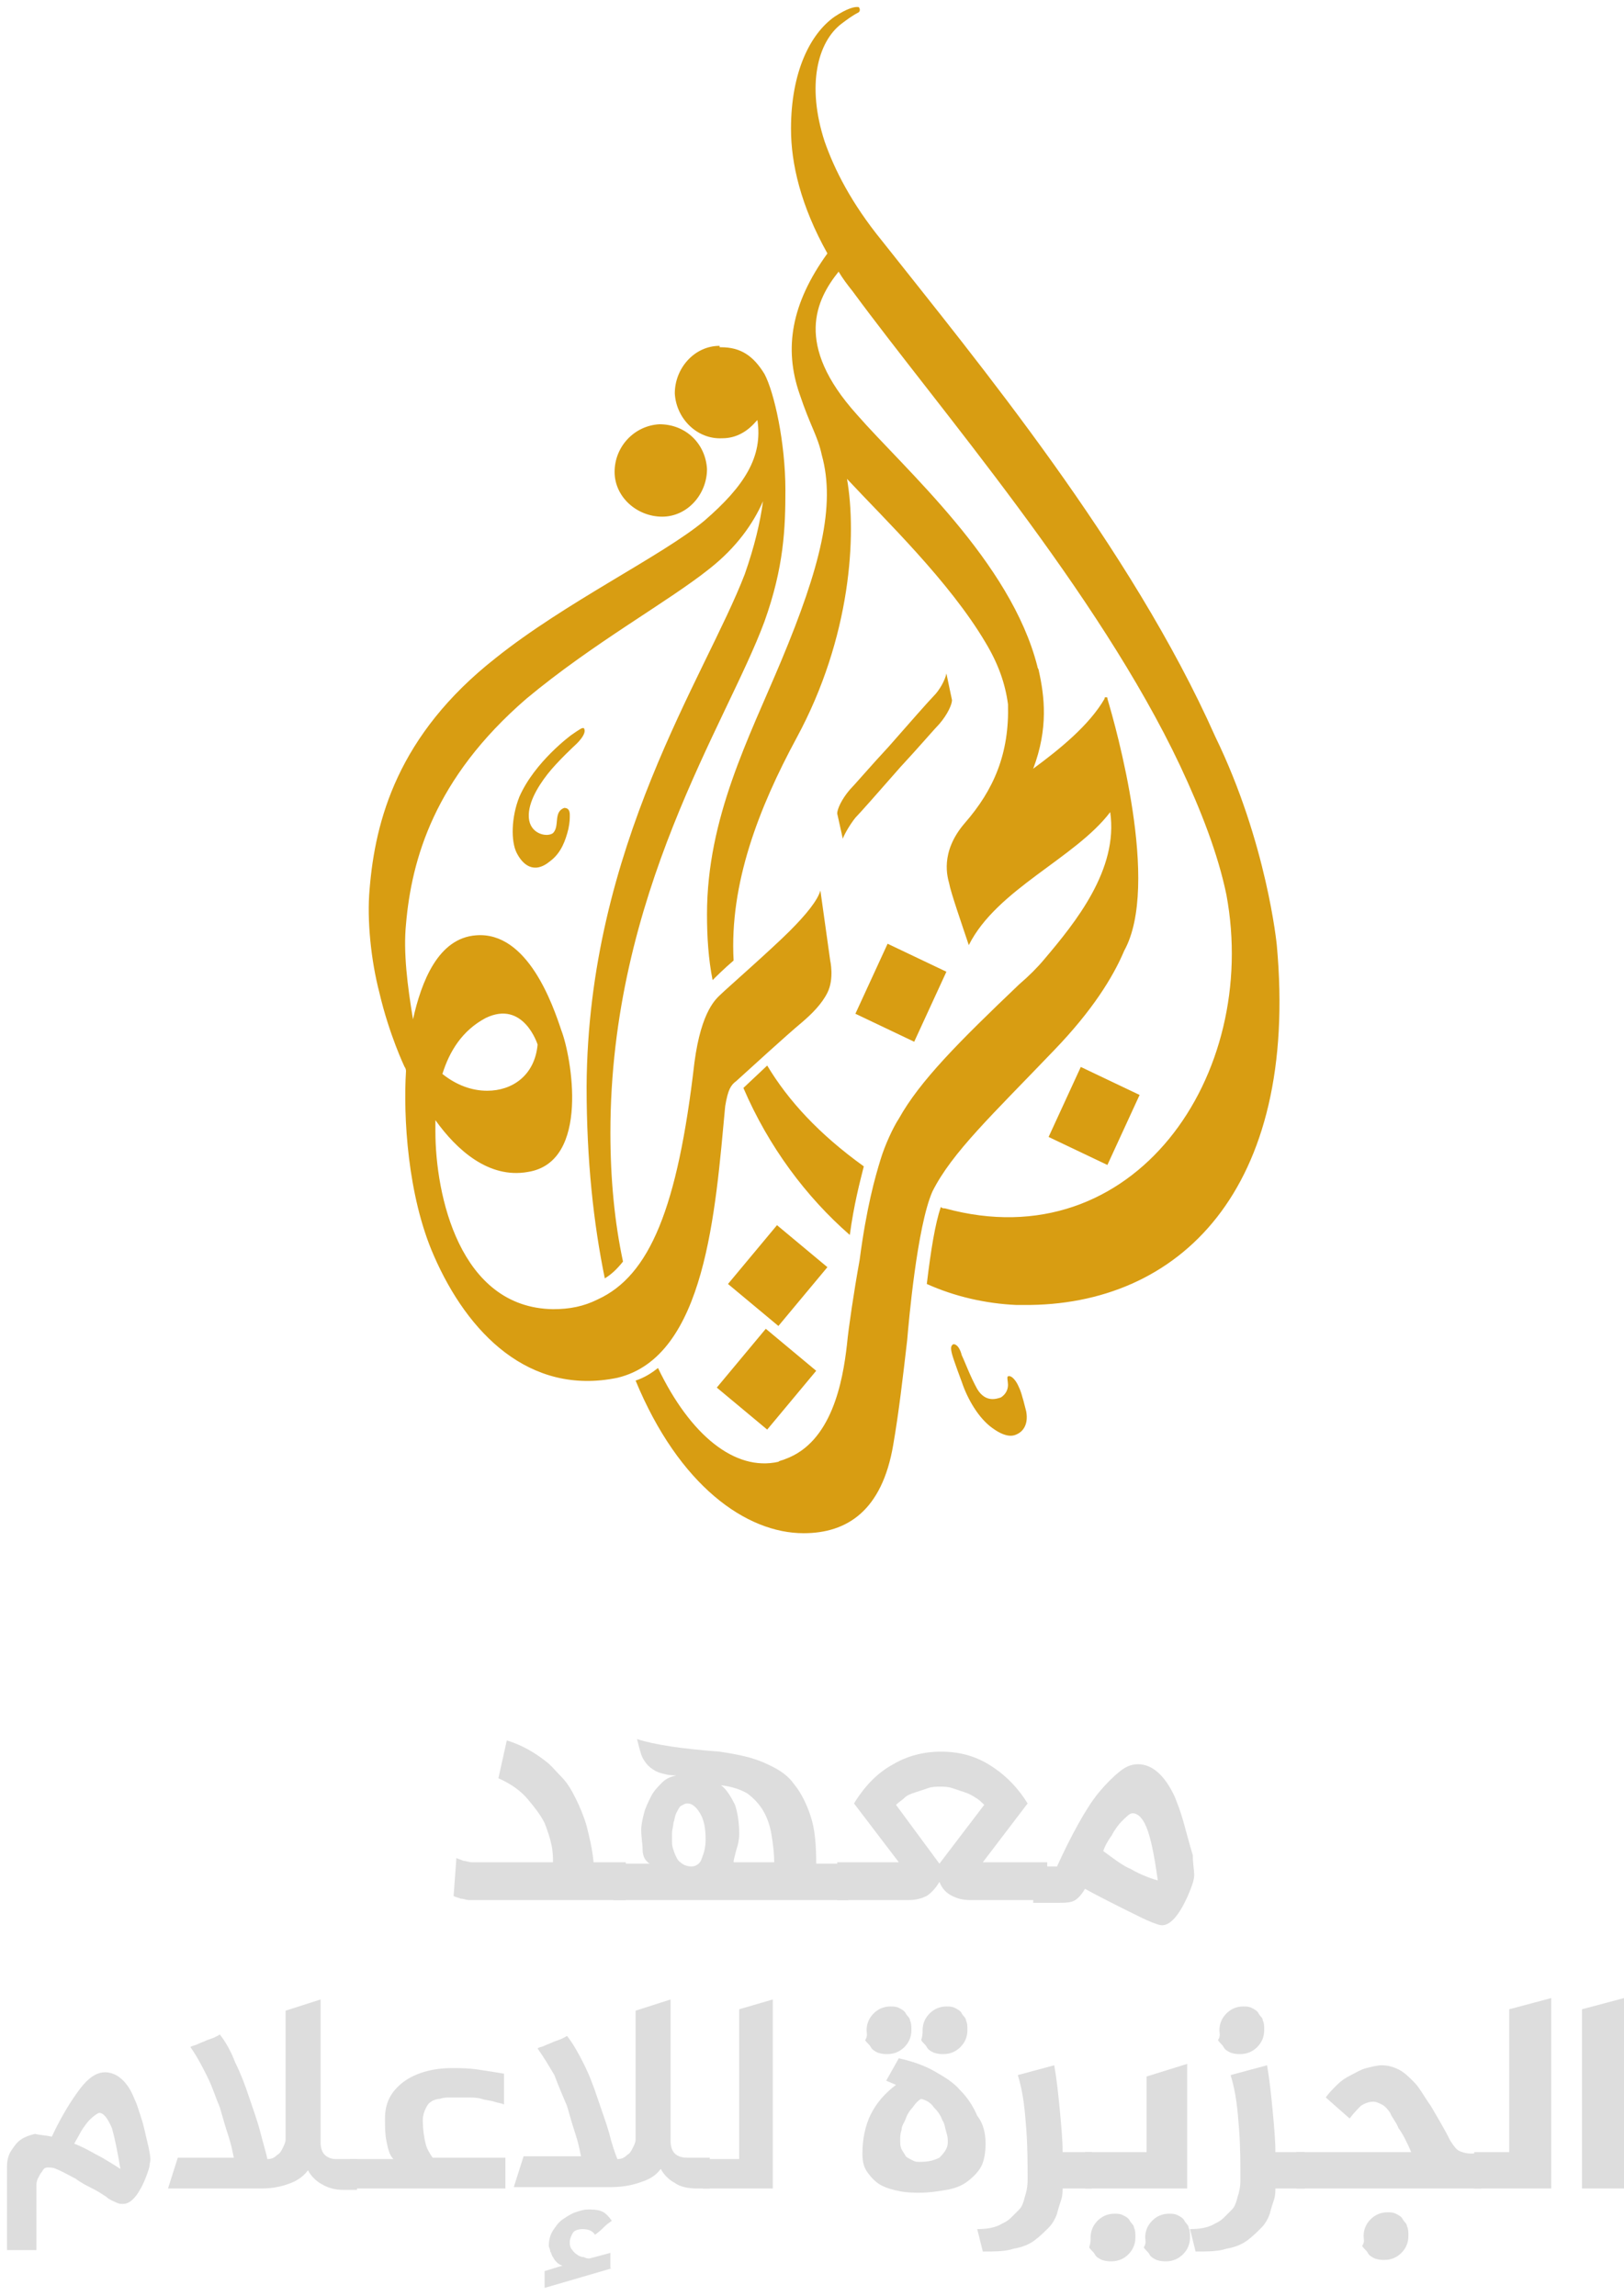
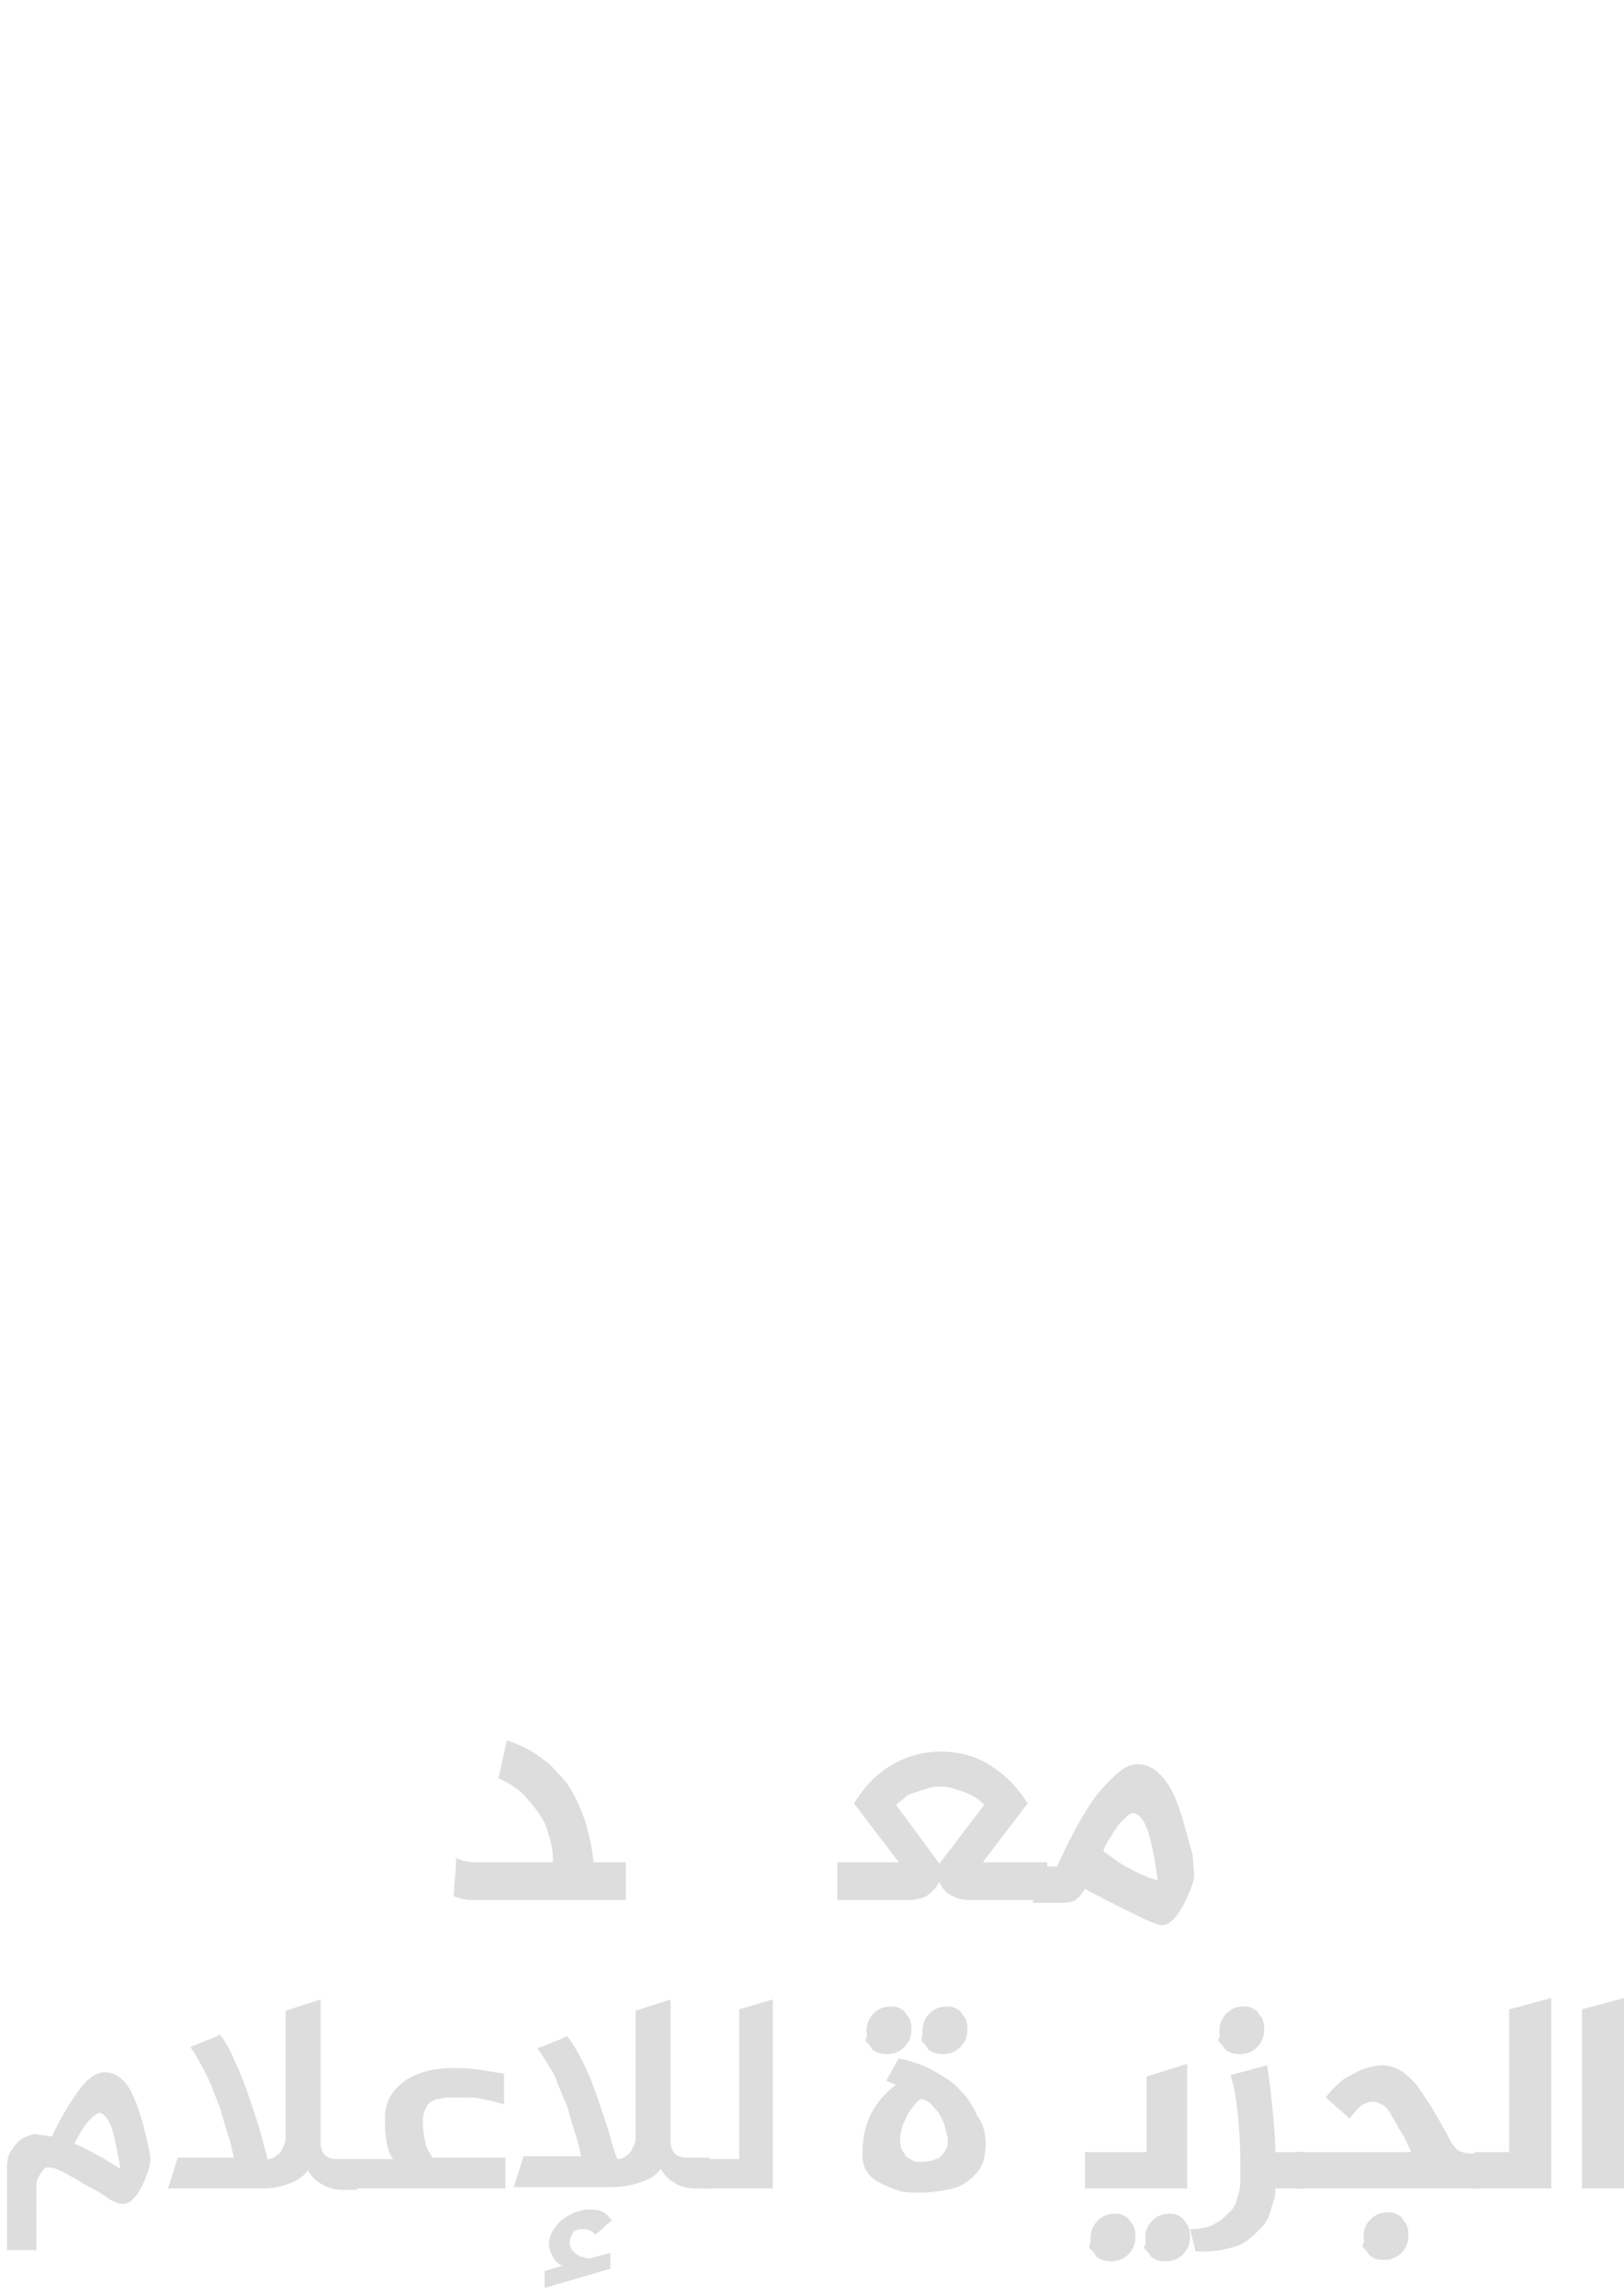
<svg xmlns="http://www.w3.org/2000/svg" width="116" height="164" viewBox="0 0 116 164" fill="none">
-   <path d="M47.1 30.3C45.3 30.4 43.9 31.9 43.9 33.7C43.9 35.5 45.5 36.9 47.3 36.9C49.1 36.9 50.5 35.3 50.5 33.5C50.4 31.7 49 30.3 47.1 30.3ZM59.6 1.2C57.9 2.4 56.5 5.1 56.5 9.2C56.5 11.7 57.2 14.7 59.1 18.1C56.5 21.7 56 24.9 57.1 28.1C57.9 30.5 58.4 31.1 58.7 32.5C59.7 36.1 58.6 40.5 55.8 47.2C53.5 52.7 50.5 58.4 50.5 65.3C50.5 66.9 50.6 68.5 50.9 70C51.2 69.7 51.7 69.2 52.4 68.6C52.1 63.1 54.2 57.7 56.9 52.7C60.8 45.5 61.2 38.2 60.5 34.2C63.2 37.1 67.8 41.5 70.4 45.9C71.3 47.4 71.8 48.8 72 50.3C72.1 53.8 71 56.4 68.9 58.8C67.1 60.9 67.7 62.7 67.8 63.1C67.9 63.7 68.7 66 69.2 67.5C71.2 63.5 76.8 61.3 79.3 58C79.9 62.1 76.8 65.9 74.6 68.5C74.1 69.1 73.5 69.7 72.8 70.3C68.5 74.4 65.7 77.2 64.2 79.9C63.8 80.5 63.2 81.8 62.9 82.8C62.5 84.1 61.9 86.2 61.4 90C61 92.2 60.6 94.9 60.5 96C60.2 98.7 59.4 103 56.1 104.2C55.9 104.3 55.7 104.3 55.6 104.4C52.5 105.1 49.3 102.5 47 97.7C46.5 98.1 46 98.4 45.4 98.6C48.5 106.1 53.3 109.5 57.4 109.5C60.5 109.5 63 107.9 63.8 103.2C64.2 100.9 64.5 98.3 64.8 95.7C64.9 94.5 65.5 87.6 66.6 85.1C68 82.3 70.9 79.6 75.3 75C78 72.2 79.5 69.8 80.3 67.9C82.9 63.2 79.7 51.9 79.1 49.9C79.1 49.8 79.1 49.8 79 49.8C78.9 49.8 78.9 49.8 78.9 49.9C77.8 51.8 75.7 53.5 73.8 54.9C74.9 52 74.6 49.7 74.2 47.9C74.2 47.8 74.1 47.7 74.1 47.6C72.2 40.1 64.6 33.5 61.2 29.6C56.7 24.6 58.3 21.4 59.9 19.4C60.2 19.9 60.5 20.3 60.9 20.8C67 29.1 78.4 42.2 84.3 54.7C85.8 57.9 87 61 87.6 63.9C90 76.8 81 90 67.5 86.3C67.4 86.3 67.3 86.3 67.2 86.2C66.8 87.4 66.5 89.2 66.2 91.7C68.2 92.6 70.4 93.1 72.6 93.2C72.8 93.2 72.9 93.2 73.1 93.2C84.2 93.3 92.8 85 91.2 67.5C91.2 67.5 90.5 60.2 86.8 52.6C80.8 39.1 69.8 25.8 63 17.2C60.8 14.5 59.6 12.1 58.9 10.1C57.6 6.1 58.4 3 60.1 1.7C60.5 1.4 60.9 1.1 61.3 0.9C61.5 0.8 61.4 0.5 61.3 0.5H61.2C61 0.5 60.5 0.6 59.6 1.2ZM51.4 24.7C49.6 24.7 48.2 26.3 48.2 28.1C48.3 29.9 49.8 31.4 51.6 31.3C52.6 31.3 53.4 30.8 54 30.1L54.1 30C54.5 32.6 53.2 34.7 50.3 37.2C47.3 39.7 40.4 43 35.4 47C28.4 52.5 26.8 58.6 26.4 63.5C26.2 65.7 26.5 68.6 27.1 70.9C27.8 73.9 28.9 76.2 28.9 76.2C28.9 76.2 29 76.3 29 76.5C28.8 79.7 29.1 85.4 31 89.7C33.4 95.2 37.8 99.7 44.1 98.4C50.4 96.9 51.1 86.5 51.8 79C52 77.8 52.2 77.5 52.6 77.2C53.6 76.3 56.1 74 57.3 73C58 72.4 58.7 71.7 59.1 70.9C59.6 69.9 59.3 68.6 59.3 68.6L58.6 63.6C58.4 64.3 57.6 65.3 56.4 66.5C55.1 67.8 51.8 70.7 51.5 71C51.2 71.3 50.1 72.1 49.6 75.9C48.4 86.3 46.4 91.1 42.7 92.8C41.7 93.3 40.7 93.5 39.5 93.5C32.8 93.4 31.1 85.3 31.1 80.8C31.1 80.5 31.1 80.3 31.1 80C32.6 82.1 34.9 84.2 37.7 83.7C42.2 83 40.8 75.4 40.1 73.6C39.5 71.8 37.7 66.5 34 66.8C31.3 67 30.1 70.1 29.5 72.8C29.1 70.4 28.8 68 29 66C29.4 61.4 31 55.6 37.6 49.9C42.4 45.9 47.7 43 50.7 40.6C52.6 39.1 53.8 37.4 54.5 35.8C54.3 37.3 53.9 39 53.2 41C50.4 48.3 42 60.4 41.9 77.6C41.9 82.9 42.4 87.4 43.2 91.3C43.7 91 44.1 90.6 44.5 90.1C43.9 87.3 43.6 84.2 43.6 80.9C43.6 63.8 51.9 51.7 54.6 44.4C56 40.5 56.1 37.7 56.1 35C56.1 31.6 55.3 28 54.6 26.7C53.8 25.4 52.9 24.8 51.5 24.8H51.4V24.7ZM31.6 76.7C32.1 75.1 33 73.6 34.7 72.7C37.4 71.4 38.4 74.6 38.4 74.6C38.2 76.8 36.6 77.9 34.8 77.9C33.7 77.9 32.6 77.5 31.6 76.7ZM66.7 49.7C66.4 50 64.9 51.7 63.5 53.3C62.2 54.7 61 56.1 60.7 56.4C60.1 57.1 59.8 57.8 59.8 58.1L60.2 59.9C60.3 59.6 60.7 58.9 61.1 58.4C61.4 58.1 62.9 56.4 64.3 54.8C65.6 53.4 66.8 52 67.1 51.7C67.7 51 68 50.3 68 50L67.6 48.1C67.5 48.6 67.1 49.3 66.7 49.7ZM40.8 52.5C40.8 52.5 38.2 54.4 37.1 56.9C36.5 58.4 36.5 60.1 36.9 60.9C37.3 61.7 38.1 62.5 39.3 61.5C40.1 60.9 40.4 60 40.6 59.2C40.7 58.7 40.7 58.5 40.7 58.2C40.7 57.9 40.6 57.7 40.3 57.7C39.5 58 40 59 39.5 59.5C39.1 59.8 38 59.6 37.8 58.6C37.6 57.5 38.4 56.2 39.1 55.3C39.8 54.4 41.1 53.2 41.1 53.2C41.1 53.2 42 52.4 41.7 52C41.7 52 41.7 52 41.6 52C41.5 52 40.8 52.5 40.8 52.5ZM61.1 72.4L65.3 74.4L67.6 69.4L63.4 67.4L61.1 72.4ZM53.1 77.7C54.9 81.9 57.6 85.5 60.7 88.2C61 86 61.4 84.5 61.7 83.3C58.5 81 56.3 78.6 54.8 76.1L53.1 77.7ZM74.9 81.2L79.1 83.2L81.4 78.2L77.2 76.2L74.9 81.2ZM52 91.7L55.6 94.7L59.1 90.5L55.5 87.5L52 91.7ZM51.2 99.1L54.8 102.1L58.3 97.9L54.7 94.9L51.2 99.1ZM68.1 96C67.9 96.1 67.9 96.3 68 96.7C68.1 97.1 68.7 98.7 68.7 98.7C69.1 99.9 69.9 101.3 70.9 102C72 102.8 72.5 102.5 72.7 102.4C72.9 102.3 73.5 101.9 73.3 100.8C73 99.6 72.9 99.3 72.7 98.9C72.5 98.5 72.2 98.2 72 98.3C71.9 98.3 72 98.7 72 98.9C72 99.3 71.8 99.6 71.5 99.8C71.2 99.9 70.4 100.2 69.8 99.2C69.3 98.3 68.9 97.2 68.7 96.8C68.6 96.4 68.4 96 68.1 96Z" fill="#D89D12" />
  <path d="M32.6 132.7C32.8 132.8 32.9 132.8 33.1 132.9C33.3 132.9 33.5 133 33.7 133C33.9 133 34.2 133 34.4 133H39.5C39.5 132.7 39.5 132.3 39.4 131.8C39.3 131.3 39.1 130.7 38.9 130.2C38.6 129.6 38.2 129.1 37.7 128.5C37.2 127.9 36.5 127.4 35.6 127L36.2 124.3C37.2 124.6 38.1 125.1 39 125.8C39.4 126.1 39.7 126.5 40.1 126.9C40.5 127.3 40.8 127.8 41.1 128.4C41.4 129 41.7 129.7 41.9 130.4C42.1 131.2 42.3 132 42.4 133H44.7V135.7H34.2C33.9 135.7 33.7 135.7 33.5 135.7C33.3 135.7 33.1 135.6 32.9 135.6C32.7 135.5 32.5 135.5 32.4 135.4L32.6 132.7Z" fill="#DDDDDD" />
-   <path d="M55.301 133.1C55.301 132.3 55.201 131.6 55.101 131C55.001 130.4 54.801 129.8 54.501 129.3C54.201 128.8 53.801 128.4 53.401 128.1C52.901 127.8 52.301 127.6 51.501 127.5C51.901 127.8 52.201 128.3 52.501 128.9C52.701 129.5 52.801 130.2 52.801 131C52.801 131.4 52.701 131.8 52.601 132.1C52.501 132.5 52.401 132.8 52.401 133H55.301V133.1ZM50.401 131.4C50.401 130.6 50.301 130 50.001 129.5C49.701 129 49.401 128.8 49.101 128.8C48.901 128.8 48.801 128.9 48.601 129C48.501 129.1 48.401 129.3 48.301 129.5C48.201 129.7 48.201 129.9 48.101 130.2C48.101 130.4 48.001 130.7 48.001 130.9C48.001 131.1 48.001 131.3 48.001 131.6C48.001 131.9 48.101 132.1 48.201 132.4C48.301 132.6 48.401 132.9 48.601 133C48.801 133.2 49.101 133.3 49.401 133.3C49.701 133.3 50.001 133.1 50.101 132.8C50.301 132.3 50.401 131.9 50.401 131.4ZM58.301 133.1H60.601V135.7H58.301H43.801V133.1H46.401C46.101 132.9 45.901 132.6 45.901 132.1C45.901 131.7 45.801 131.2 45.801 130.7C45.801 130.3 45.901 129.9 46.001 129.5C46.101 129.1 46.301 128.7 46.501 128.3C46.701 127.9 47.001 127.6 47.301 127.3C47.601 127 47.901 126.9 48.301 126.8C47.801 126.8 47.401 126.7 47.101 126.6C46.801 126.5 46.501 126.3 46.301 126.1C46.101 125.9 45.901 125.6 45.801 125.3C45.701 125 45.601 124.6 45.501 124.2C46.701 124.6 48.701 124.9 51.401 125.1C52.701 125.3 53.701 125.5 54.601 125.9C55.501 126.3 56.201 126.7 56.701 127.4C57.201 128 57.601 128.8 57.901 129.7C58.201 130.6 58.301 131.7 58.301 133.1Z" fill="#DDDDDD" />
  <path d="M70.301 128.901C70.101 128.701 69.901 128.501 69.701 128.401C69.401 128.201 69.201 128.101 68.901 128.001C68.601 127.901 68.301 127.801 68.001 127.701C67.701 127.601 67.401 127.601 67.201 127.601C66.901 127.601 66.601 127.601 66.301 127.701C66.001 127.801 65.701 127.901 65.401 128.001C65.101 128.101 64.801 128.201 64.601 128.401C64.401 128.601 64.201 128.701 64.001 128.901L67.101 133.101L70.301 128.901ZM69.301 135.701C68.801 135.701 68.401 135.601 68.001 135.401C67.601 135.201 67.301 134.901 67.101 134.401C66.801 134.901 66.501 135.201 66.201 135.401C65.801 135.601 65.401 135.701 64.901 135.701H59.801V133.001H64.201L61.001 128.801C61.801 127.501 62.701 126.601 63.801 126.001C64.801 125.401 66.001 125.101 67.201 125.101C68.501 125.101 69.601 125.401 70.601 126.001C71.601 126.601 72.601 127.501 73.401 128.801L70.201 133.001H74.801V135.701H69.301Z" fill="#DDDDDD" />
  <path d="M82.701 134.3C82.501 132.9 82.301 131.7 82.001 130.8C81.701 129.9 81.301 129.5 80.901 129.5C80.701 129.5 80.501 129.7 80.101 130.1C79.901 130.3 79.601 130.7 79.401 131.1C79.101 131.5 78.901 131.9 78.801 132.2C79.501 132.7 80.101 133.2 80.801 133.5C81.301 133.8 82.001 134.1 82.701 134.3ZM85.301 133.9C85.301 134.3 85.101 134.8 84.801 135.5C84.201 136.8 83.601 137.5 83.001 137.5C82.801 137.5 82.601 137.4 82.301 137.3C81.801 137.1 81.201 136.8 80.401 136.4C79.601 136 78.601 135.5 77.501 134.9C77.201 135.4 76.901 135.7 76.601 135.8C76.301 135.9 75.901 135.9 75.301 135.9H73.801V133.3H75.501C76.001 132.2 76.501 131.2 77.001 130.3C77.501 129.4 78.001 128.6 78.501 128C79.001 127.4 79.501 126.9 80.001 126.5C80.501 126.1 80.901 126 81.301 126C82.301 126 83.201 126.8 83.901 128.3C84.101 128.8 84.301 129.3 84.501 130C84.701 130.7 84.901 131.5 85.201 132.5C85.201 133.1 85.301 133.6 85.301 133.9Z" fill="#DDDDDD" />
  <path d="M43.699 162L38.899 163.4V162.2L40.199 161.8C40.099 161.8 39.899 161.7 39.799 161.6C39.699 161.5 39.599 161.4 39.499 161.2C39.399 161.1 39.399 160.9 39.299 160.8C39.299 160.6 39.199 160.5 39.199 160.4C39.199 160 39.299 159.6 39.499 159.3C39.699 159 39.899 158.7 40.199 158.5C40.499 158.3 40.799 158.1 41.099 158C41.399 157.9 41.699 157.8 41.999 157.8C42.299 157.8 42.599 157.8 42.899 157.9C43.199 158 43.399 158.2 43.699 158.6C43.599 158.7 43.399 158.8 43.199 159C42.999 159.2 42.799 159.4 42.499 159.6C42.299 159.3 41.999 159.2 41.599 159.2C41.299 159.2 40.999 159.3 40.899 159.5C40.799 159.7 40.699 159.9 40.699 160.1C40.699 160.3 40.699 160.4 40.799 160.6C40.899 160.7 40.999 160.9 41.199 161C41.299 161.1 41.499 161.2 41.699 161.2C41.899 161.3 41.999 161.3 42.099 161.3L43.599 160.9V162H43.699ZM38.399 146.3C38.499 146.2 38.699 146.2 38.899 146.1C39.099 146 39.399 145.9 39.599 145.8C39.899 145.7 40.199 145.6 40.499 145.4C40.899 145.9 41.299 146.6 41.699 147.4C42.099 148.2 42.399 149 42.699 149.9C42.999 150.8 43.299 151.6 43.499 152.3C43.699 153.1 43.899 153.7 44.099 154.2C44.399 154.2 44.599 154.1 44.799 153.9C44.999 153.8 45.099 153.6 45.199 153.4C45.299 153.2 45.399 153 45.399 152.8C45.399 152.6 45.399 152.4 45.399 152.2V143.6L47.899 142.8V152.2V152.9C47.899 153.3 47.999 153.6 48.199 153.8C48.399 154 48.699 154.1 49.099 154.1H50.699V156.3H49.799C49.199 156.3 48.599 156.2 48.199 155.9C47.799 155.7 47.399 155.3 47.199 154.9C46.899 155.3 46.499 155.6 45.899 155.8C45.399 156 44.599 156.2 43.699 156.2H36.699L37.399 154H41.499C41.399 153.5 41.299 153 41.099 152.4C40.899 151.8 40.699 151.1 40.499 150.4C40.199 149.7 39.899 149 39.599 148.2C39.299 147.7 38.899 147 38.399 146.3Z" fill="#DDDDDD" />
  <path d="M8.6 154.9C8.4 153.7 8.2 152.7 8 152C7.7 151.3 7.4 150.9 7.1 150.9C7 150.9 6.7 151.1 6.4 151.4C6.2 151.6 6 151.9 5.8 152.2C5.6 152.6 5.4 152.9 5.3 153.1C6.1 153.4 6.7 153.8 7.3 154.1C7.8 154.4 8.3 154.7 8.6 154.9ZM3.7 152.6C4.4 151.1 5.1 150 5.7 149.2C6.3 148.4 6.9 148 7.5 148C8.3 148 9.1 148.6 9.6 149.9C9.8 150.3 9.9 150.7 10.1 151.3C10.3 151.9 10.4 152.5 10.6 153.3C10.7 153.8 10.8 154.2 10.7 154.5C10.7 154.8 10.5 155.3 10.3 155.8C9.8 156.9 9.3 157.4 8.8 157.4C8.6 157.4 8.5 157.4 8.3 157.3C8.1 157.2 7.8 157.1 7.6 156.9C7.3 156.7 7 156.5 6.6 156.3C6.2 156.1 5.8 155.9 5.4 155.6C5 155.4 4.5 155.1 4 154.9C3.8 154.8 3.6 154.8 3.4 154.8C3.2 154.8 3.1 154.9 3 155.1C2.9 155.2 2.8 155.4 2.7 155.6C2.6 155.8 2.6 156 2.6 156.1V160.7H0.5V154.7C0.5 154.3 0.6 153.9 0.8 153.6C1 153.3 1.2 153 1.5 152.8C1.8 152.6 2.1 152.5 2.5 152.4C2.9 152.5 3.3 152.5 3.7 152.6Z" fill="#DDDDDD" />
  <path d="M13.6 146.2C13.7 146.1 13.9 146.1 14.1 146C14.3 145.9 14.6 145.8 14.8 145.7C15.1 145.6 15.4 145.5 15.7 145.3C16.1 145.8 16.5 146.5 16.8 147.3C17.2 148.1 17.5 148.9 17.8 149.8C18.1 150.7 18.4 151.5 18.6 152.3C18.8 153.1 19 153.7 19.1 154.2C19.4 154.2 19.6 154.1 19.8 153.9C20 153.8 20.1 153.6 20.2 153.4C20.3 153.2 20.4 153 20.4 152.8C20.4 152.6 20.4 152.4 20.4 152.2V143.6L22.9 142.8V152.3V153C22.9 153.4 23 153.7 23.2 153.9C23.4 154.1 23.7 154.2 24 154.2H25.5V156.4H24.6C24 156.4 23.5 156.3 23 156C22.6 155.8 22.2 155.4 22 155C21.7 155.4 21.3 155.7 20.8 155.9C20.3 156.1 19.6 156.3 18.7 156.3H12L12.7 154.1H16.7C16.6 153.6 16.5 153.1 16.3 152.5C16.1 151.9 15.9 151.2 15.7 150.5C15.4 149.8 15.2 149.1 14.8 148.3C14.5 147.7 14.1 146.9 13.6 146.2Z" fill="#DDDDDD" />
  <path d="M25 154.2H28.1C27.8 153.9 27.7 153.4 27.6 152.9C27.5 152.4 27.5 151.9 27.5 151.3C27.5 150.2 27.9 149.4 28.8 148.7C29.6 148.1 30.8 147.7 32.3 147.7C32.8 147.7 33.4 147.7 34.1 147.8C34.8 147.9 35.4 148 36 148.1V150.3C35.8 150.2 35.6 150.2 35.3 150.1C35 150 34.7 150 34.4 149.9C34.1 149.8 33.7 149.8 33.3 149.8C32.9 149.8 32.6 149.8 32.2 149.8C31.9 149.8 31.7 149.8 31.4 149.9C31.2 149.9 30.9 150 30.8 150.1C30.6 150.2 30.5 150.4 30.4 150.6C30.3 150.8 30.2 151.1 30.2 151.4C30.2 152.1 30.3 152.7 30.4 153.1C30.5 153.5 30.7 153.8 30.9 154.1H36.1V156.3H25V154.2Z" fill="#DDDDDD" />
  <path d="M50.199 154.2H52.799V143.5L55.199 142.8V156.3H50.199V154.2Z" fill="#DDDDDD" />
-   <path d="M65.9 145C65.9 144.5 66.1 144.1 66.4 143.8C66.7 143.5 67.1 143.3 67.6 143.3C67.8 143.3 68 143.3 68.2 143.4C68.4 143.5 68.6 143.6 68.7 143.8C68.8 144 69 144.1 69 144.3C69.1 144.5 69.1 144.7 69.1 145C69.1 145.5 68.9 145.9 68.6 146.2C68.3 146.5 67.9 146.7 67.4 146.7C67.2 146.7 67 146.7 66.7 146.6C66.5 146.5 66.3 146.4 66.2 146.2C66.1 146 65.9 145.9 65.8 145.7C65.9 145.4 65.9 145.2 65.9 145ZM67.7 153C67.7 152.8 67.7 152.6 67.6 152.3C67.5 152 67.5 151.7 67.3 151.4C67.2 151.1 67 150.8 66.7 150.5C66.5 150.2 66.2 150 65.8 149.9C65.6 150 65.4 150.2 65.2 150.5C65 150.7 64.8 151 64.7 151.3C64.6 151.6 64.4 151.8 64.4 152.1C64.3 152.4 64.3 152.6 64.3 152.8C64.3 153.1 64.3 153.3 64.4 153.5C64.5 153.7 64.6 153.8 64.7 154C64.8 154.1 65 154.2 65.2 154.3C65.4 154.4 65.5 154.4 65.7 154.4C66.3 154.4 66.7 154.3 67.1 154.1C67.5 153.7 67.7 153.4 67.7 153ZM61.9 145C61.9 144.5 62.1 144.1 62.4 143.8C62.7 143.5 63.1 143.3 63.6 143.3C63.8 143.3 64 143.3 64.2 143.4C64.4 143.5 64.6 143.6 64.7 143.8C64.8 144 65 144.1 65 144.3C65.1 144.5 65.1 144.7 65.1 145C65.1 145.5 64.9 145.9 64.6 146.2C64.3 146.5 63.9 146.7 63.4 146.7C63.2 146.7 63 146.7 62.7 146.6C62.5 146.5 62.3 146.4 62.2 146.2C62.1 146 61.9 145.9 61.8 145.7C62 145.4 61.9 145.2 61.9 145ZM70.4 153.1C70.4 153.7 70.3 154.3 70.1 154.7C69.9 155.1 69.5 155.5 69.1 155.8C68.7 156.1 68.2 156.3 67.6 156.4C67 156.5 66.4 156.6 65.7 156.6C65.3 156.6 64.8 156.6 64.3 156.5C63.8 156.4 63.4 156.3 63 156.1C62.6 155.9 62.3 155.6 62 155.2C61.7 154.8 61.6 154.4 61.6 153.8C61.6 152.8 61.8 151.8 62.2 151C62.6 150.2 63.2 149.5 64 148.9L63.3 148.6L64.2 147C65.1 147.2 66 147.5 66.7 147.9C67.4 148.3 68.1 148.7 68.6 149.3C69.1 149.8 69.5 150.4 69.8 151.1C70.2 151.6 70.4 152.3 70.4 153.1Z" fill="#DDDDDD" />
-   <path d="M75.301 147.5C75.501 148.6 75.601 149.7 75.701 150.7C75.801 151.8 75.901 152.8 75.901 153.7H78.001V156.3H75.901C75.901 156.5 75.901 156.8 75.801 157.1C75.701 157.4 75.601 157.7 75.501 158.1C75.401 158.4 75.201 158.8 74.901 159.1C74.601 159.4 74.301 159.7 73.901 160C73.501 160.3 73.001 160.5 72.401 160.6C71.801 160.8 71.101 160.8 70.201 160.8L69.801 159.2C70.501 159.2 71.101 159.1 71.601 158.8C71.801 158.7 72.001 158.6 72.201 158.4C72.401 158.2 72.601 158 72.801 157.8C73.001 157.6 73.101 157.3 73.201 156.9C73.301 156.6 73.401 156.2 73.401 155.7C73.401 154.5 73.401 153.3 73.301 152C73.201 150.7 73.101 149.5 72.701 148.2L75.301 147.5Z" fill="#DDDDDD" />
+   <path d="M65.9 145C65.9 144.5 66.1 144.1 66.4 143.8C66.7 143.5 67.1 143.3 67.6 143.3C67.8 143.3 68 143.3 68.2 143.4C68.4 143.5 68.6 143.6 68.7 143.8C68.8 144 69 144.1 69 144.3C69.1 144.5 69.1 144.7 69.1 145C69.1 145.5 68.9 145.9 68.6 146.2C68.3 146.5 67.9 146.7 67.4 146.7C67.2 146.7 67 146.7 66.7 146.6C66.5 146.5 66.3 146.4 66.2 146.2C66.1 146 65.9 145.9 65.8 145.7C65.9 145.4 65.9 145.2 65.9 145ZM67.7 153C67.7 152.8 67.7 152.6 67.6 152.3C67.5 152 67.5 151.7 67.3 151.4C67.2 151.1 67 150.8 66.7 150.5C66.5 150.2 66.2 150 65.8 149.9C65.6 150 65.4 150.2 65.2 150.5C65 150.7 64.8 151 64.7 151.3C64.6 151.6 64.4 151.8 64.4 152.1C64.3 152.4 64.3 152.6 64.3 152.8C64.3 153.1 64.3 153.3 64.4 153.5C64.5 153.7 64.6 153.8 64.7 154C64.8 154.1 65 154.2 65.2 154.3C65.4 154.4 65.5 154.4 65.7 154.4C66.3 154.4 66.7 154.3 67.1 154.1C67.5 153.7 67.7 153.4 67.7 153ZM61.9 145C61.9 144.5 62.1 144.1 62.4 143.8C62.7 143.5 63.1 143.3 63.6 143.3C63.8 143.3 64 143.3 64.2 143.4C64.4 143.5 64.6 143.6 64.7 143.8C64.8 144 65 144.1 65 144.3C65.1 144.5 65.1 144.7 65.1 145C65.1 145.5 64.9 145.9 64.6 146.2C64.3 146.5 63.9 146.7 63.4 146.7C63.2 146.7 63 146.7 62.7 146.6C62.5 146.5 62.3 146.4 62.2 146.2C62.1 146 61.9 145.9 61.8 145.7C62 145.4 61.9 145.2 61.9 145ZM70.4 153.1C70.4 153.7 70.3 154.3 70.1 154.7C69.9 155.1 69.5 155.5 69.1 155.8C68.7 156.1 68.2 156.3 67.6 156.4C67 156.5 66.4 156.6 65.7 156.6C65.3 156.6 64.8 156.6 64.3 156.5C62.6 155.9 62.3 155.6 62 155.2C61.7 154.8 61.6 154.4 61.6 153.8C61.6 152.8 61.8 151.8 62.2 151C62.6 150.2 63.2 149.5 64 148.9L63.3 148.6L64.2 147C65.1 147.2 66 147.5 66.7 147.9C67.4 148.3 68.1 148.7 68.6 149.3C69.1 149.8 69.5 150.4 69.8 151.1C70.2 151.6 70.4 152.3 70.4 153.1Z" fill="#DDDDDD" />
  <path d="M81.8 159.8C81.8 159.3 82 158.9 82.3 158.6C82.6 158.3 83 158.1 83.5 158.1C83.7 158.1 83.9 158.1 84.1 158.2C84.3 158.3 84.5 158.4 84.6 158.6C84.7 158.8 84.9 158.9 84.9 159.1C85 159.3 85 159.5 85 159.8C85 160.3 84.8 160.7 84.5 161C84.2 161.3 83.8 161.5 83.3 161.5C83.1 161.5 82.9 161.5 82.6 161.4C82.4 161.3 82.2 161.2 82.1 161C82 160.8 81.8 160.7 81.7 160.5C81.9 160.2 81.8 160 81.8 159.8ZM77.9 159.8C77.9 159.3 78.1 158.9 78.4 158.6C78.7 158.3 79.1 158.1 79.6 158.1C79.8 158.1 80 158.1 80.2 158.2C80.4 158.3 80.6 158.4 80.7 158.6C80.8 158.8 81 158.9 81 159.1C81.1 159.3 81.1 159.5 81.1 159.8C81.1 160.3 80.9 160.7 80.6 161C80.3 161.3 79.9 161.5 79.4 161.5C79.2 161.5 79 161.5 78.7 161.4C78.5 161.3 78.3 161.2 78.2 161C78.1 160.8 77.9 160.7 77.8 160.5C77.9 160.2 77.9 160 77.9 159.8ZM84.8 147.4V156.3H77.5V153.7H81.9V148.3L84.8 147.4Z" fill="#DDDDDD" />
  <path d="M87.1 145C87.1 144.5 87.3 144.1 87.6 143.8C87.9 143.5 88.3 143.3 88.8 143.3C89 143.3 89.2 143.3 89.4 143.4C89.6 143.5 89.8 143.6 89.9 143.8C90 144 90.2 144.1 90.2 144.3C90.3 144.5 90.3 144.7 90.3 145C90.3 145.5 90.1 145.9 89.8 146.2C89.5 146.5 89.1 146.7 88.6 146.7C88.4 146.7 88.2 146.7 87.9 146.6C87.7 146.5 87.5 146.4 87.4 146.2C87.3 146 87.1 145.9 87 145.7C87.2 145.4 87.1 145.2 87.1 145ZM90.5 147.5C90.7 148.6 90.8 149.7 90.9 150.7C91 151.8 91.1 152.8 91.1 153.7H93.2V156.3H91.1C91.1 156.5 91.1 156.8 91 157.1C90.9 157.4 90.8 157.7 90.7 158.1C90.6 158.4 90.4 158.8 90.1 159.1C89.8 159.4 89.5 159.7 89.1 160C88.7 160.3 88.2 160.5 87.6 160.6C87 160.8 86.3 160.8 85.4 160.8L85 159.2C85.7 159.2 86.3 159.1 86.8 158.8C87 158.7 87.2 158.6 87.4 158.4C87.6 158.2 87.8 158 88 157.8C88.2 157.6 88.3 157.3 88.4 156.9C88.5 156.6 88.6 156.2 88.6 155.7C88.6 154.5 88.6 153.3 88.5 152C88.4 150.7 88.3 149.5 87.9 148.2L90.5 147.5Z" fill="#DDDDDD" />
  <path d="M97.4 159.7C97.4 159.2 97.6 158.8 97.9 158.5C98.2 158.2 98.6 158 99.1 158C99.3 158 99.5 158 99.7 158.1C99.9 158.2 100.1 158.3 100.2 158.5C100.3 158.7 100.5 158.8 100.5 159C100.6 159.2 100.6 159.4 100.6 159.7C100.6 160.2 100.4 160.6 100.1 160.9C99.8 161.2 99.4 161.4 98.9 161.4C98.7 161.4 98.5 161.4 98.2 161.3C98 161.2 97.8 161.1 97.7 160.9C97.6 160.7 97.4 160.6 97.3 160.4C97.5 160.1 97.4 159.9 97.4 159.7ZM105.8 156.3H92.6V153.7H100.8C100.5 153 100.2 152.4 99.9 152C99.7 151.5 99.4 151.2 99.3 150.9C99.1 150.6 98.9 150.4 98.7 150.3C98.5 150.2 98.3 150.1 98.1 150.1C97.8 150.1 97.5 150.2 97.2 150.4C97 150.6 96.7 150.9 96.4 151.3L94.7 149.8C94.9 149.5 95.2 149.2 95.5 148.9C95.8 148.6 96.1 148.4 96.5 148.2C96.9 148 97.2 147.8 97.6 147.7C98 147.6 98.4 147.5 98.7 147.5C99.1 147.5 99.5 147.6 99.9 147.8C100.3 148 100.6 148.3 101 148.7C101.4 149.1 101.7 149.7 102.2 150.4C102.6 151.1 103.1 151.9 103.6 152.9C103.8 153.2 104 153.5 104.2 153.6C104.4 153.7 104.7 153.8 105 153.8H105.8V156.3Z" fill="#DDDDDD" />
  <path d="M110.801 142.7V156.3H105.301V153.7H107.801V143.5L110.801 142.7Z" fill="#DDDDDD" />
  <path d="M116 142.7V156.3H113V143.5L116 142.7Z" fill="#DDDDDD" />
</svg>